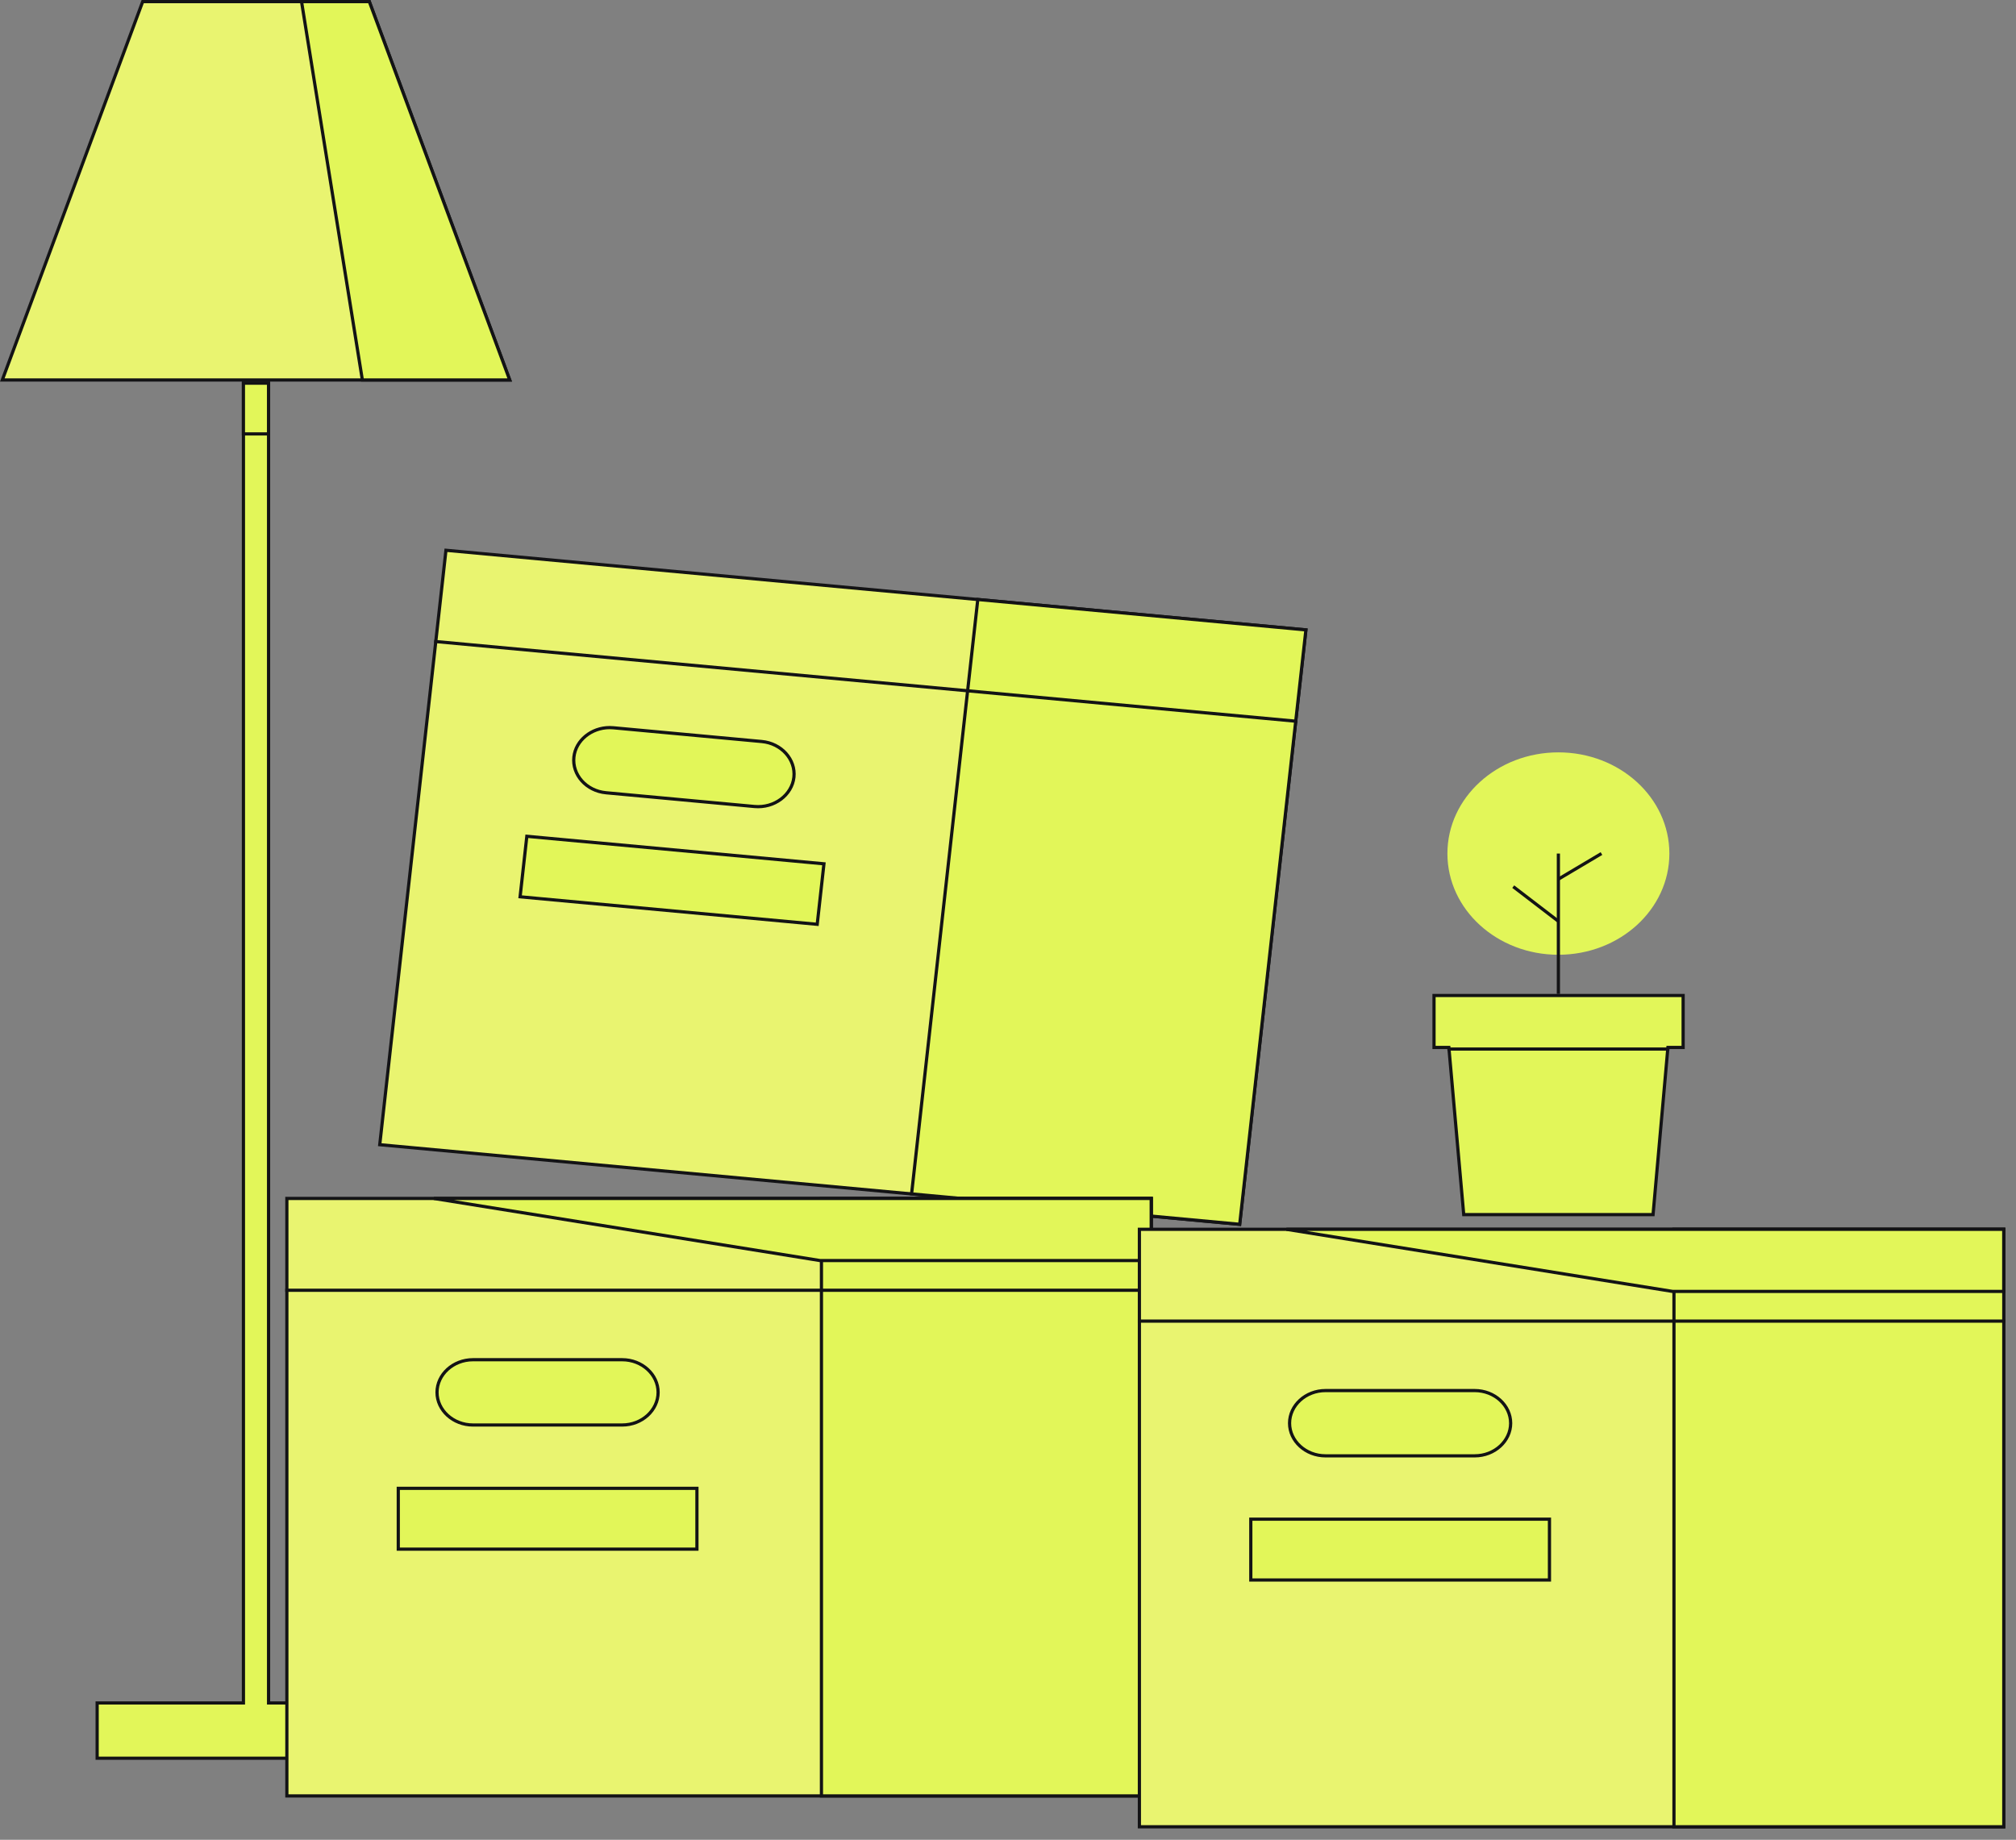
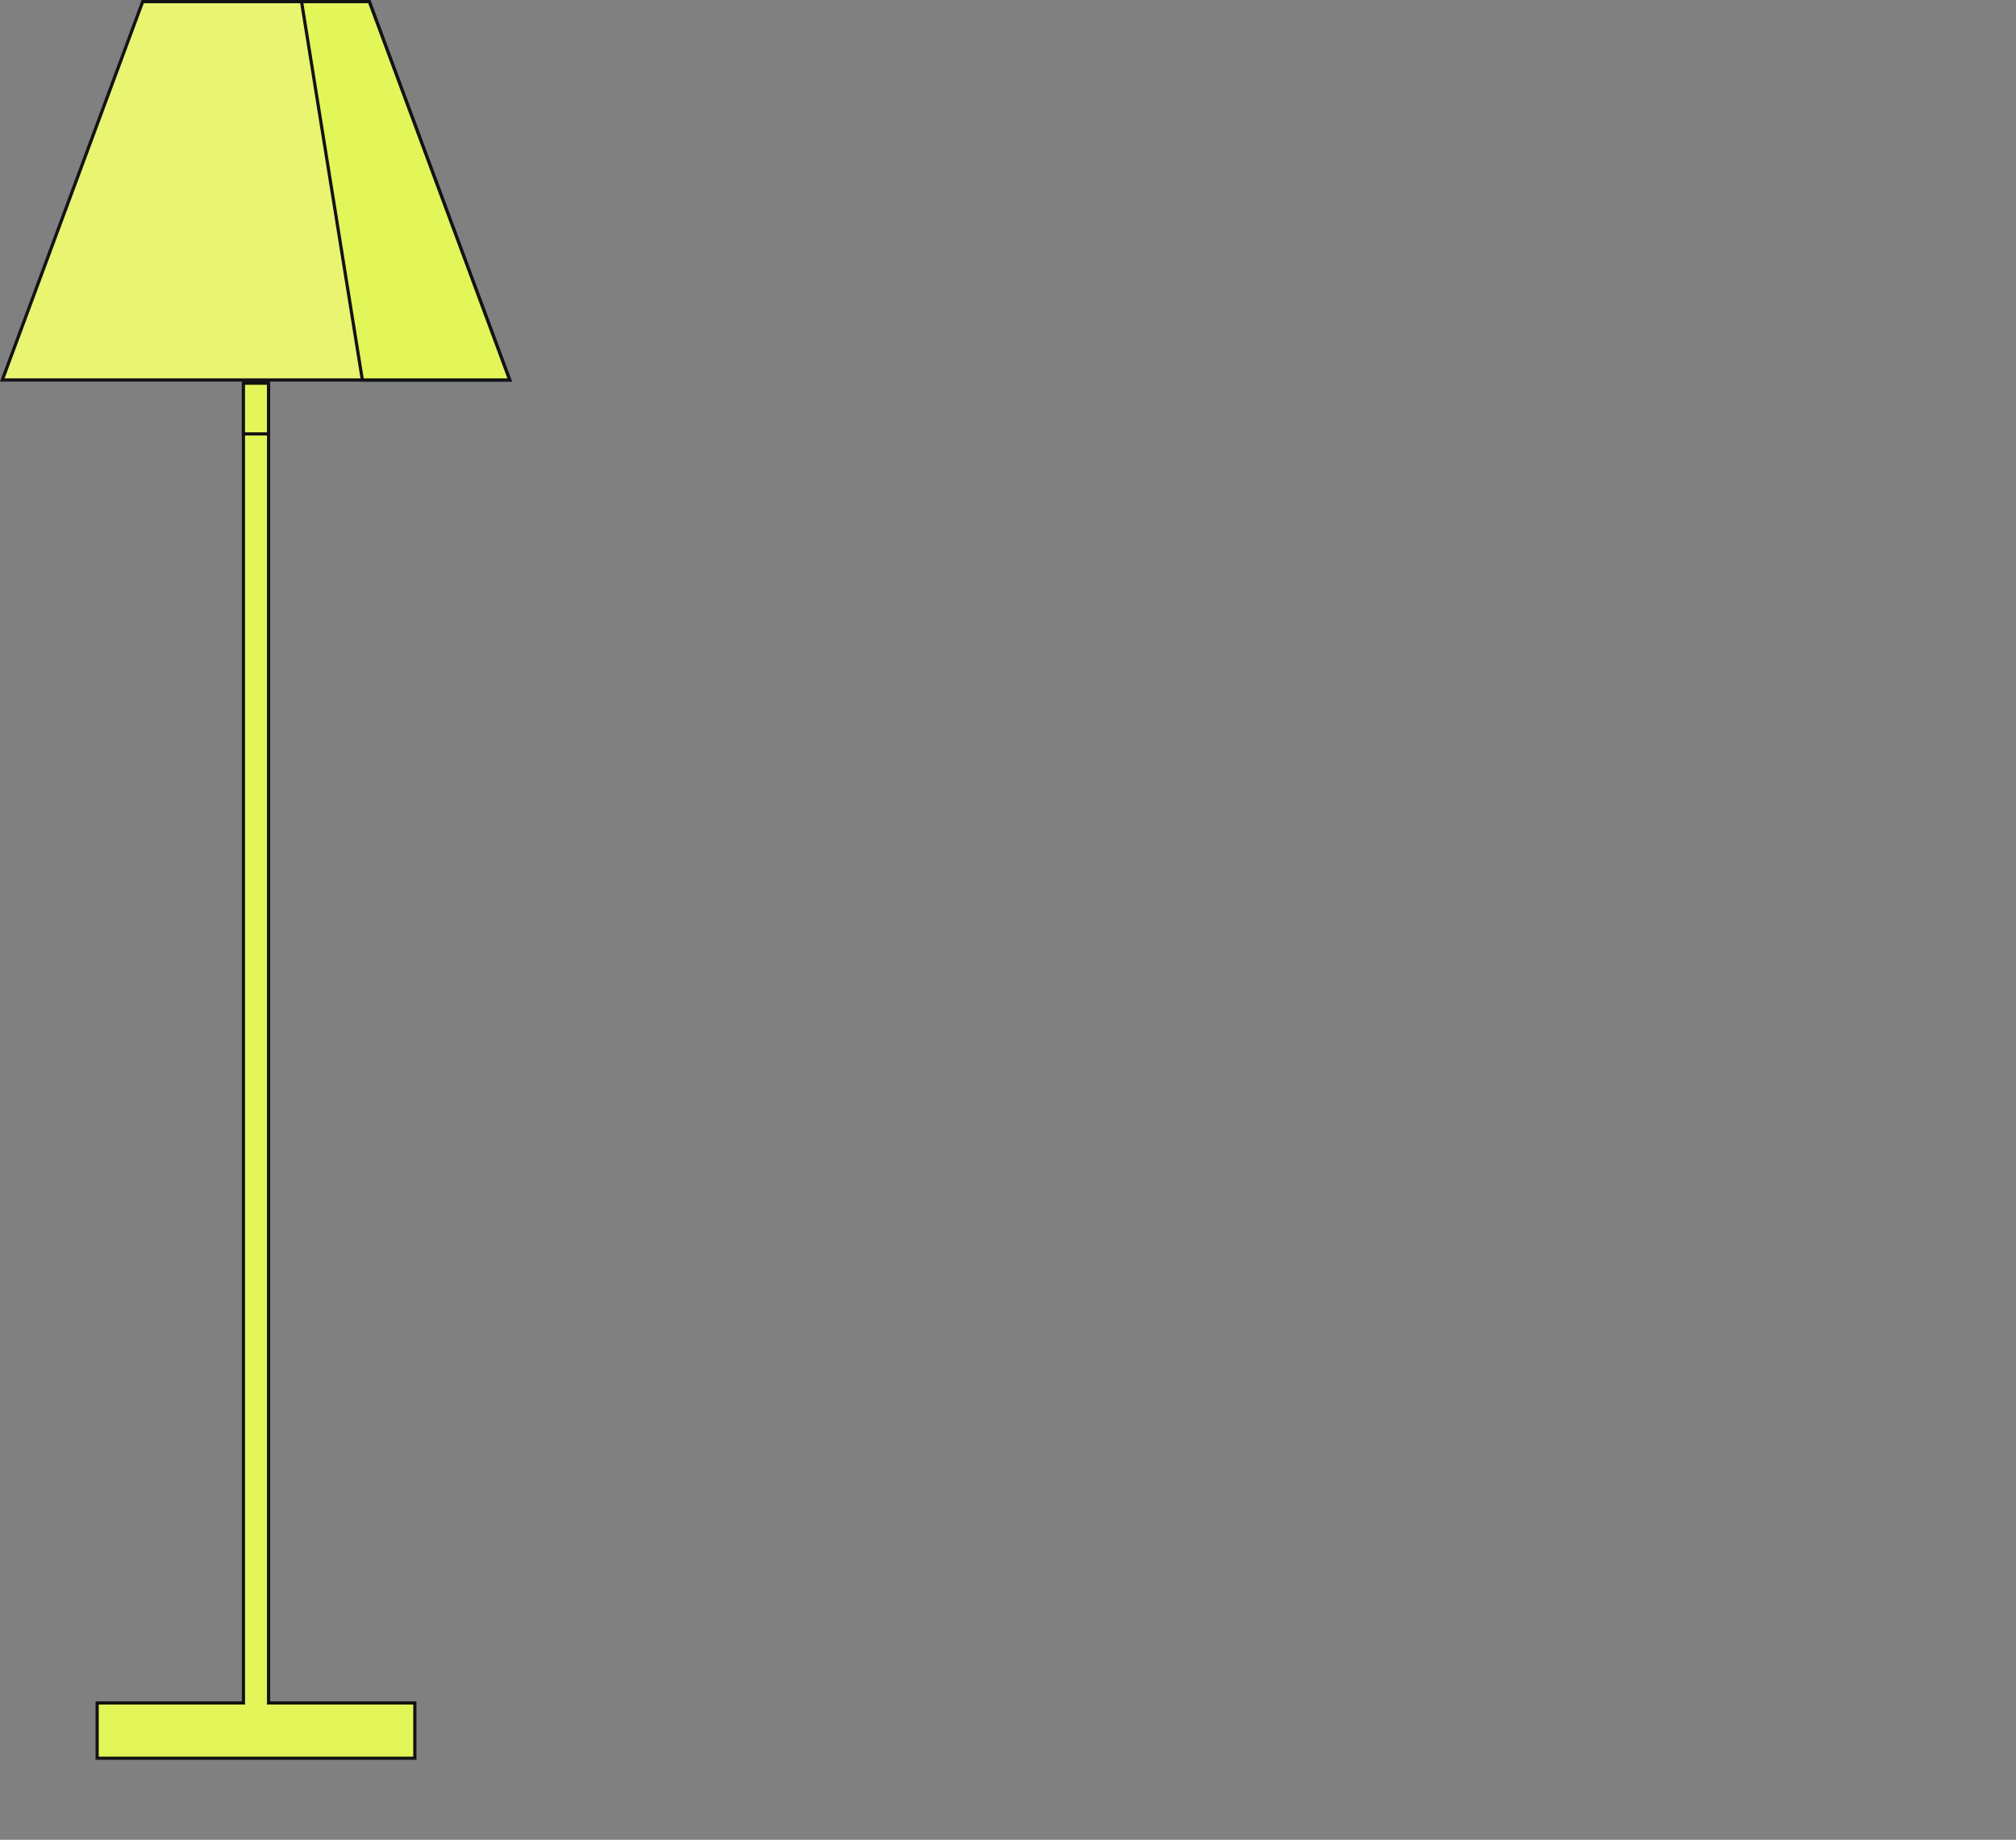
<svg xmlns="http://www.w3.org/2000/svg" fill="none" height="100%" overflow="visible" preserveAspectRatio="none" style="display: block;" viewBox="0 0 126 115" width="100%">
  <rect x="0" y="0" width="126" height="115" fill="#808080" stroke="none" />
  <g id="Group 3">
    <g clip-path="url(#clip0_0_939)" id="ligth">
-       <path d="M23.082 0.1L31.856 23.751H0.144L8.918 0.1H23.082Z" fill="#E9F470" id="Vector" stroke="#131315" stroke-width="0.2" />
+       <path d="M23.082 0.1L31.856 23.751H0.144L8.918 0.1Z" fill="#E9F470" id="Vector" stroke="#131315" stroke-width="0.2" />
      <path d="M23.082 0.1L31.857 23.751H22.648L18.846 0.1H23.082Z" fill="#E2F659" id="Vector_2" stroke="#131315" stroke-width="0.2" />
      <g id="Group">
        <path d="M16.785 23.951V106.447H25.927V109.9H6.072V106.447H15.215V23.951H16.785Z" fill="#E2F659" id="Vector_3" stroke="#131315" stroke-width="0.2" />
        <path d="M16.784 23.951V27.122H15.214V23.951H16.784Z" fill="#E2F659" id="Vector_4" stroke="#131315" stroke-width="0.2" />
      </g>
    </g>
    <g clip-path="url(#clip1_0_939)" id="plant">
      <g id="Group_2">
        <path d="M81.617 39.374L77.478 76.529L23.734 71.551L27.872 34.396L81.617 39.374Z" fill="#E9F470" id="Vector_5" stroke="#131315" stroke-width="0.2" />
        <path d="M81.619 39.372L77.481 76.527L56.974 74.627L61.112 37.472L81.619 39.372Z" fill="#E2F659" id="Vector_6" stroke="#131315" stroke-width="0.2" />
        <path d="M27.139 40.092L81.083 45.089" id="Vector_7" stroke="#131315" stroke-width="0.2" />
-         <path d="M38.333 45.491L47.61 46.35C48.846 46.464 49.741 47.48 49.619 48.586C49.496 49.694 48.392 50.526 47.155 50.412L37.879 49.553C36.642 49.439 35.747 48.424 35.869 47.317C35.983 46.279 36.961 45.482 38.102 45.48L38.333 45.491Z" fill="#E2F659" id="Vector_8" stroke="#131315" stroke-width="0.2" />
        <path d="M51.497 53.994L51.076 57.776L32.506 56.056L32.927 52.274L51.497 53.994Z" fill="#E2F659" id="Vector_9" stroke="#131315" stroke-width="0.2" />
      </g>
      <g id="Group_3">
        <path d="M71.949 74.912V112.257H17.929V74.912H71.949Z" fill="#E9F470" id="Vector_10" stroke="#131315" stroke-width="0.2" />
        <path d="M71.953 74.912V112.257H51.34V74.912H71.953Z" fill="#E2F659" id="Vector_11" stroke="#131315" stroke-width="0.2" />
-         <path d="M17.829 80.65H72.05" id="Vector_12" stroke="#131315" stroke-width="0.2" />
        <path d="M29.561 84.992H38.886C40.131 84.992 41.132 85.92 41.132 87.032C41.132 88.146 40.129 89.072 38.886 89.072H29.561C28.316 89.072 27.314 88.144 27.314 87.032C27.314 85.917 28.319 84.992 29.561 84.992Z" fill="#E2F659" id="Vector_13" stroke="#131315" stroke-width="0.2" />
        <path d="M71.95 74.912V78.793H51.25L27.118 74.912H71.95Z" fill="#E2F659" id="Vector_14" stroke="#131315" stroke-width="0.2" />
        <path d="M43.558 93.031V96.833H24.892V93.031H43.558Z" fill="#E2F659" id="Vector_15" stroke="#131315" stroke-width="0.2" />
      </g>
      <g id="Group_4">
        <path d="M125.233 76.84V114.186H71.212V76.84H125.233Z" fill="#E9F470" id="Vector_16" stroke="#131315" stroke-width="0.2" />
        <path d="M125.237 76.84V114.186H104.623V76.84H125.237Z" fill="#E2F659" id="Vector_17" stroke="#131315" stroke-width="0.2" />
        <path d="M71.113 82.578H125.333" id="Vector_18" stroke="#131315" stroke-width="0.2" />
        <path d="M82.845 86.92H92.169C93.415 86.92 94.415 87.848 94.416 88.96C94.416 90.074 93.412 91 92.169 91H82.845C81.6 91 80.598 90.072 80.598 88.96C80.598 87.845 81.602 86.92 82.845 86.92Z" fill="#E2F659" id="Vector_19" stroke="#131315" stroke-width="0.2" />
-         <path d="M125.234 76.84V80.722H104.533L80.402 76.84H125.234Z" fill="#E2F659" id="Vector_20" stroke="#131315" stroke-width="0.2" />
        <path d="M96.841 94.959V98.761H78.175V94.959H96.841Z" fill="#E2F659" id="Vector_21" stroke="#131315" stroke-width="0.2" />
      </g>
      <g id="Group_5">
        <path d="M105.196 62.226V65.473H104.245L104.236 65.564L103.316 75.922H91.483L90.562 65.564L90.554 65.473H89.626V62.226H105.196Z" fill="#E2F659" id="Vector_22" stroke="#131315" stroke-width="0.2" />
-         <path d="M90.463 65.573H104.336" id="Vector_23" stroke="#131315" stroke-width="0.2" />
        <g id="Group_6">
          <path d="M97.399 59.679C101.23 59.679 104.336 56.847 104.336 53.353C104.336 49.86 101.23 47.028 97.399 47.028C93.568 47.028 90.463 49.86 90.463 53.353C90.463 56.847 93.568 59.679 97.399 59.679Z" fill="#E2F659" id="Vector_24" />
          <path d="M97.399 62.126V53.353" id="Vector_25" stroke="#131315" stroke-width="0.2" />
          <path d="M94.577 55.421L97.399 57.584" id="Vector_26" stroke="#131315" stroke-width="0.2" />
          <path d="M97.399 54.952L100.092 53.353" id="Vector_27" stroke="#131315" stroke-width="0.2" />
        </g>
      </g>
    </g>
  </g>
  <defs>
    <clipPath id="clip0_0_939">
      <rect fill="white" height="110" width="32" />
    </clipPath>
    <clipPath id="clip1_0_939">
-       <rect fill="white" height="80" transform="translate(17.829 34.286)" width="107.504" />
-     </clipPath>
+       </clipPath>
  </defs>
</svg>